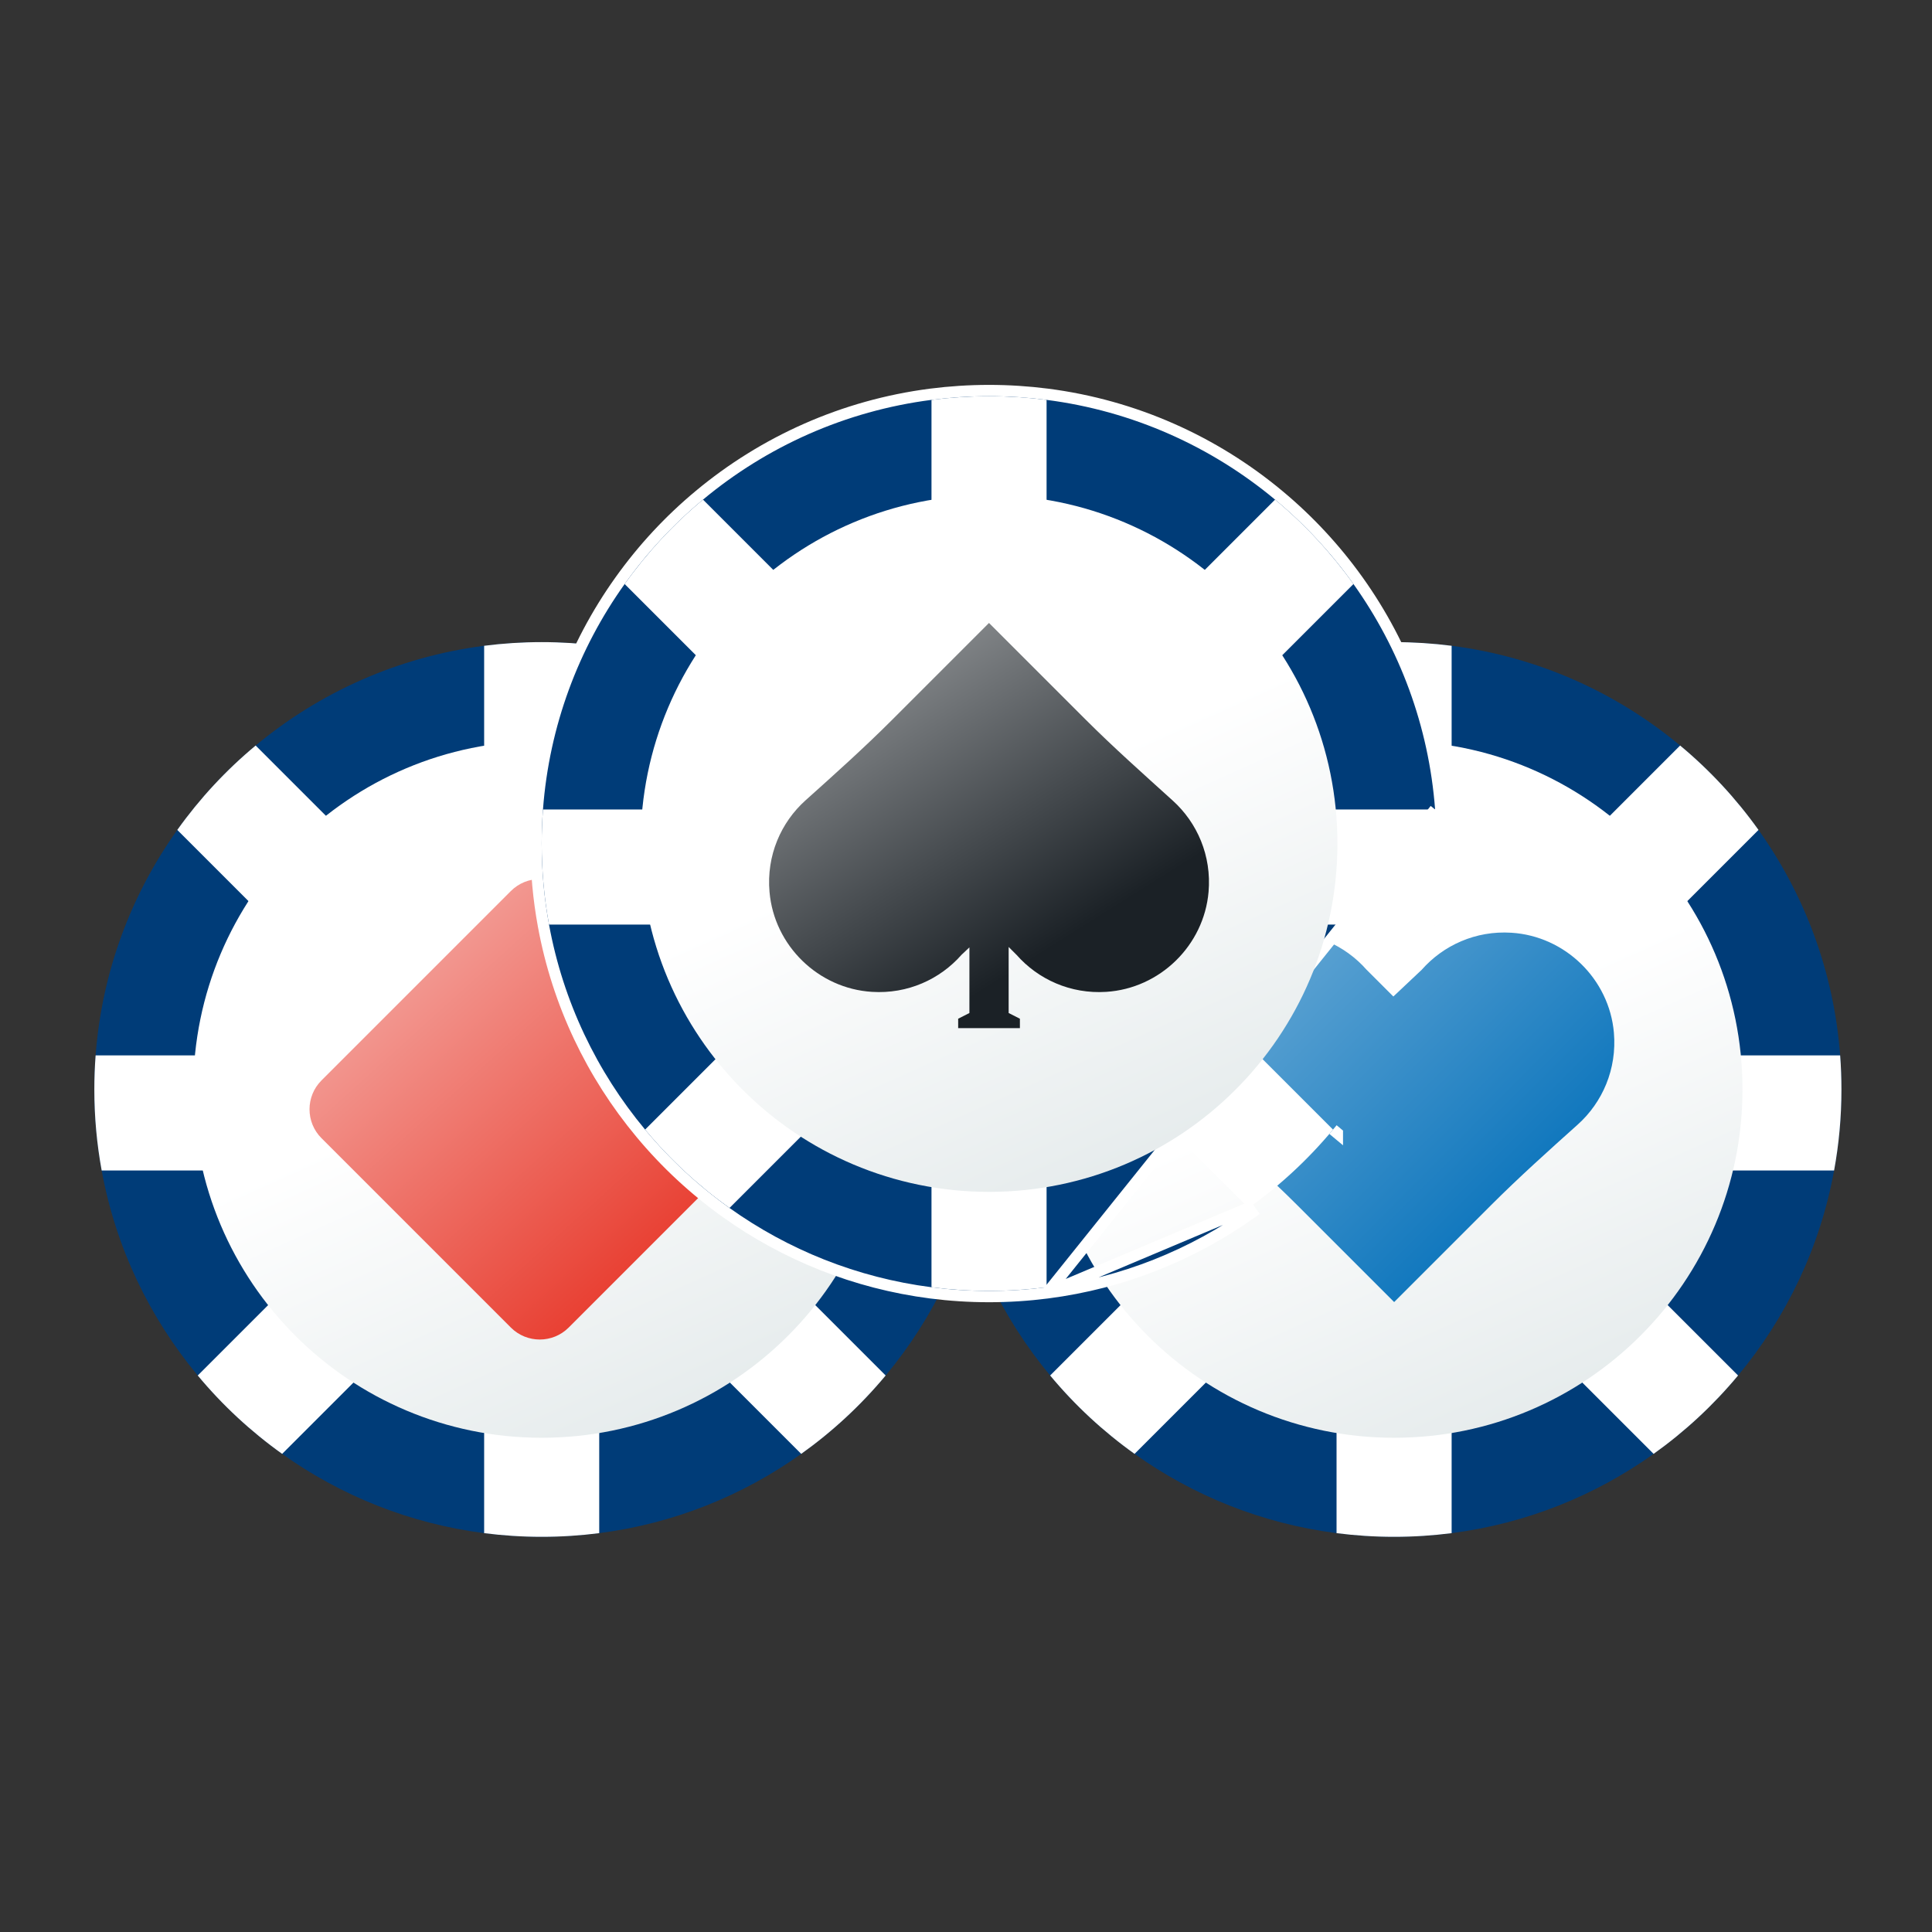
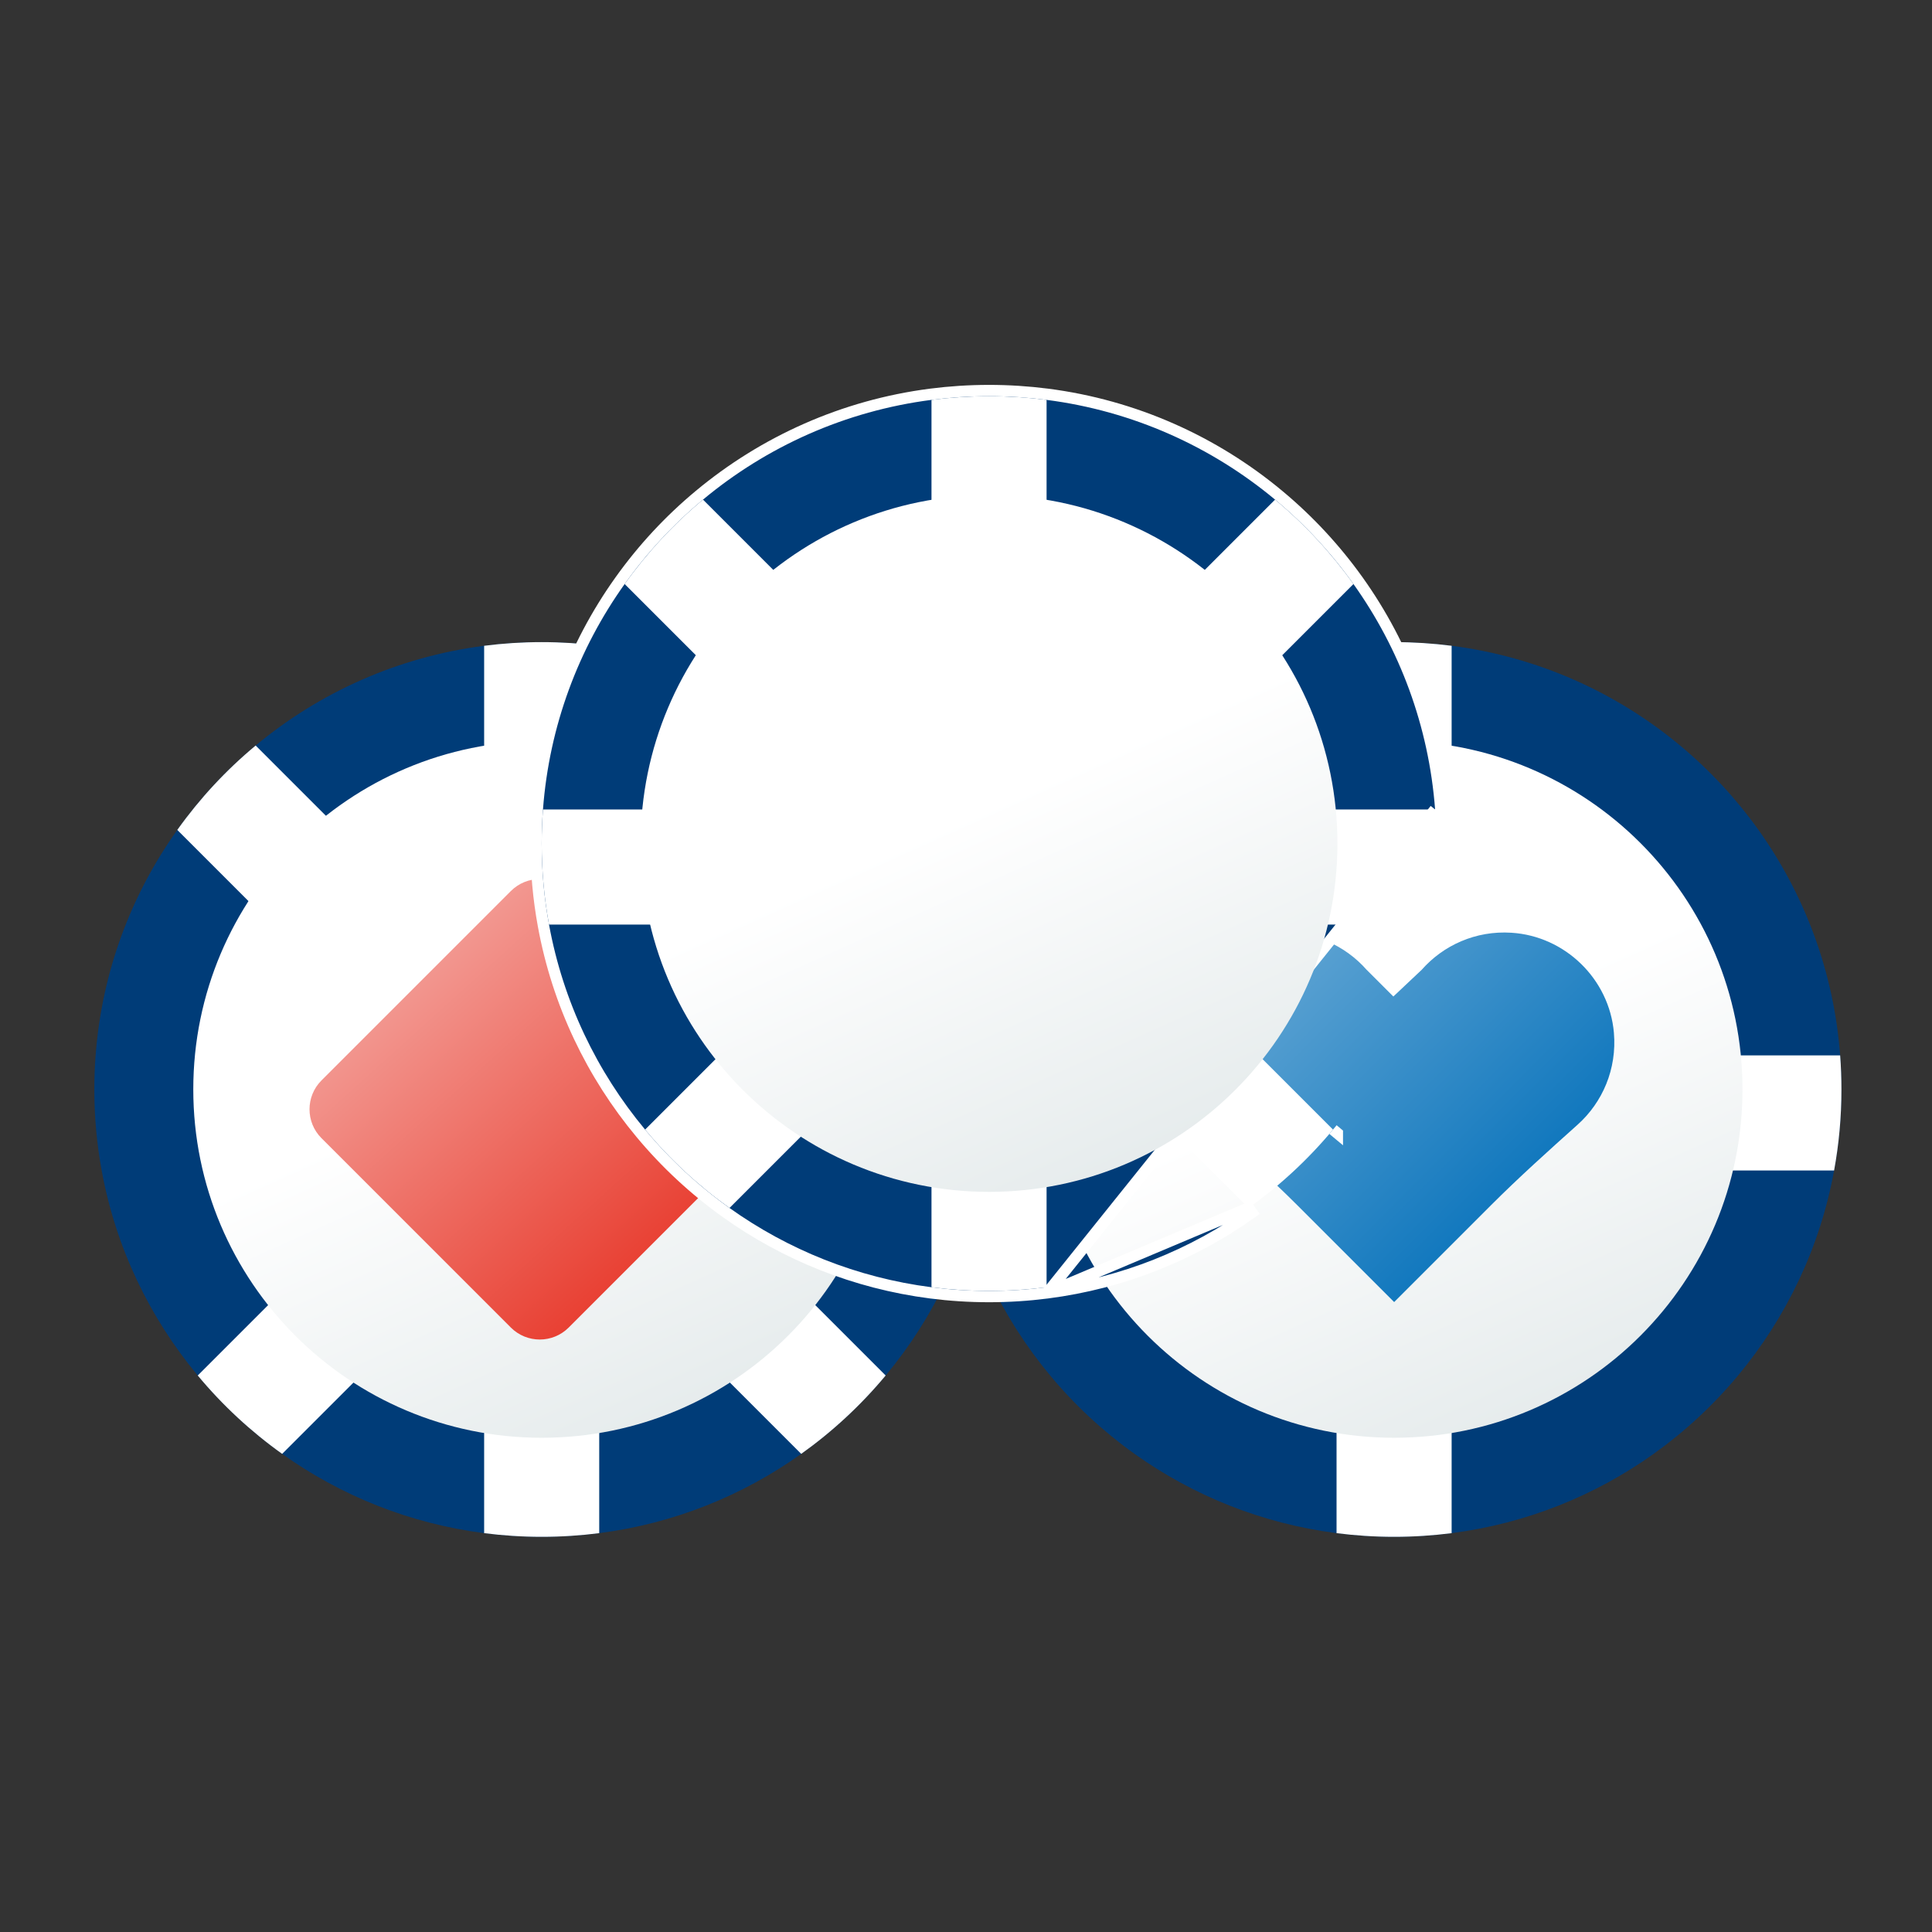
<svg xmlns="http://www.w3.org/2000/svg" width="512" height="512" viewBox="0 0 512 512" fill="none">
  <rect x="0" y="0" width="512" height="512" fill="#333333" stroke="none" />
  <path d="M262.104 288.72C262.104 296.049 261.44 303.224 260.16 310.189C256.435 330.605 247.47 349.198 234.707 364.521C228.18 372.368 220.657 379.349 212.331 385.293C196.847 396.347 178.586 403.757 158.801 406.3C153.805 406.94 148.719 407.272 143.552 407.272C138.385 407.272 133.291 406.94 128.303 406.3C108.519 403.757 90.257 396.339 74.773 385.293C66.448 379.349 58.924 372.368 52.405 364.521C39.642 349.198 30.677 330.605 26.944 310.189C25.664 303.224 25 296.049 25 288.72C25 285.683 25.113 282.67 25.34 279.69C27.008 257.509 34.783 237.036 46.987 219.94C52.923 211.615 59.904 204.092 67.751 197.573C84.62 183.53 105.441 174.079 128.303 171.14C133.291 170.5 138.385 170.168 143.552 170.168C148.719 170.168 153.805 170.5 158.801 171.14C181.663 174.079 202.484 183.522 219.353 197.573C227.2 204.092 234.181 211.615 240.125 219.94C252.321 237.036 260.096 257.509 261.764 279.69C261.991 282.67 262.104 285.683 262.104 288.72Z" fill="#003C78" />
-   <path d="M262.104 288.72C262.104 296.049 261.44 303.224 260.16 310.189H26.944C25.664 303.224 25 296.049 25 288.72C25 285.683 25.113 282.67 25.34 279.69H261.764C261.991 282.67 262.104 285.683 262.104 288.72Z" fill="white" />
  <path d="M234.707 364.521C228.179 372.368 220.656 379.349 212.331 385.293L158.801 331.763L143.551 316.514L137.226 310.189L128.302 301.256L106.736 279.69L46.986 219.94C52.922 211.615 59.903 204.092 67.751 197.573L149.868 279.69L158.801 288.615L165.125 294.939L234.707 364.521Z" fill="white" />
  <path d="M158.801 171.14V406.3C153.804 406.94 148.719 407.272 143.552 407.272C138.385 407.272 133.291 406.94 128.303 406.3V171.14C133.291 170.5 138.385 170.168 143.552 170.168C148.719 170.168 153.804 170.5 158.801 171.14Z" fill="white" />
  <path d="M240.126 219.94L180.376 279.69L165.127 294.939L158.802 301.264L128.303 331.763L74.773 385.293C66.448 379.349 58.925 372.368 52.405 364.521L106.737 310.189L121.986 294.939L143.552 273.374L158.802 258.124L219.353 197.573C227.201 204.092 234.181 211.615 240.126 219.94Z" fill="white" />
  <path d="M143.551 381.025C194.543 381.025 235.881 339.688 235.881 288.695C235.881 237.703 194.543 196.366 143.551 196.366C92.559 196.366 51.222 237.703 51.222 288.695C51.222 339.688 92.559 381.025 143.551 381.025Z" fill="url(#paint0_linear_27_37)" />
  <path d="M135.39 351.822L85.196 301.629C80.969 297.401 80.969 290.55 85.196 286.323L135.39 236.129C139.617 231.902 146.468 231.902 150.696 236.129L200.889 286.323C205.117 290.55 205.117 297.401 200.889 301.629L150.696 351.822C146.468 356.042 139.617 356.042 135.39 351.822Z" fill="url(#paint1_linear_27_37)" />
  <path d="M488 288.72C488 296.049 487.336 303.224 486.056 310.188C482.331 330.604 473.366 349.198 460.603 364.52C454.076 372.368 446.552 379.348 438.227 385.293C422.743 396.347 404.481 403.757 384.697 406.3C379.7 406.94 374.614 407.272 369.448 407.272C364.281 407.272 359.187 406.94 354.198 406.3C334.414 403.757 316.152 396.339 300.668 385.293C292.343 379.348 284.82 372.368 278.3 364.52C265.537 349.198 256.572 330.604 252.839 310.188C251.56 303.224 250.896 296.049 250.896 288.72C250.896 285.683 251.009 282.67 251.236 279.69C252.904 257.508 260.678 237.036 272.883 219.94C278.819 211.615 285.799 204.092 293.647 197.572C310.516 183.53 331.337 174.079 354.198 171.139C359.187 170.499 364.281 170.167 369.448 170.167C374.614 170.167 379.7 170.499 384.697 171.139C407.558 174.079 428.379 183.522 445.248 197.572C453.096 204.092 460.076 211.615 466.021 219.94C478.217 237.036 485.991 257.508 487.659 279.69C487.886 282.67 488 285.683 488 288.72Z" fill="#003C78" />
  <path d="M488 288.72C488 296.049 487.336 303.224 486.056 310.188H252.839C251.56 303.224 250.896 296.049 250.896 288.72C250.896 285.683 251.009 282.67 251.236 279.69H487.659C487.886 282.67 488 285.683 488 288.72Z" fill="white" />
-   <path d="M460.602 364.52C454.075 372.368 446.551 379.349 438.226 385.293L384.696 331.763L369.447 316.513L363.122 310.188L354.198 301.256L332.632 279.69L272.882 219.94C278.818 211.615 285.799 204.092 293.646 197.573L375.764 279.69L384.696 288.614L391.021 294.939L460.602 364.52Z" fill="white" />
  <path d="M384.697 171.139V406.3C379.7 406.94 374.614 407.272 369.447 407.272C364.281 407.272 359.187 406.94 354.198 406.3V171.139C359.187 170.499 364.281 170.167 369.447 170.167C374.614 170.167 379.7 170.499 384.697 171.139Z" fill="white" />
-   <path d="M466.021 219.94L406.271 279.69L391.022 294.939L384.697 301.264L354.199 331.763L300.668 385.293C292.343 379.349 284.82 372.368 278.301 364.52L332.633 310.188L347.882 294.939L369.448 273.373L384.697 258.124L445.249 197.573C453.096 204.092 460.077 211.615 466.021 219.94Z" fill="white" />
  <path d="M369.448 381.025C420.44 381.025 461.777 339.687 461.777 288.695C461.777 237.703 420.44 196.366 369.448 196.366C318.455 196.366 277.118 237.703 277.118 288.695C277.118 339.687 318.455 381.025 369.448 381.025Z" fill="url(#paint2_linear_27_37)" />
  <path d="M418.111 298.025C410.312 305.014 402.522 312.003 395.12 319.404L369.464 345.06L343.817 319.413C336.374 311.97 328.495 304.981 320.696 297.911C314.225 292.048 310.387 283.318 311.213 273.697C312.444 259.485 324.122 248.09 338.367 247.183C347.85 246.576 356.45 250.504 362.176 257.015H362.184L369.254 264.084L376.753 257.015C382.478 250.52 391.055 246.584 400.522 247.183C414.759 248.066 426.469 259.46 427.7 273.673C428.534 283.351 424.655 292.153 418.111 298.025Z" fill="url(#paint3_linear_27_37)" />
  <path d="M277.545 342.62L277.545 342.62C272.485 343.268 267.336 343.604 262.105 343.604C256.874 343.604 251.716 343.268 246.665 342.62L246.664 342.62C226.628 340.045 208.134 332.532 192.454 321.346L192.454 321.346C184.024 315.327 176.406 308.259 169.804 300.311C156.881 284.797 147.802 265.968 144.021 245.292C142.725 238.238 142.053 230.972 142.053 223.552C142.053 220.478 142.167 217.428 142.397 214.409C144.087 191.946 151.96 171.213 164.319 153.901C170.33 145.471 177.398 137.853 185.346 131.251C202.426 117.032 223.512 107.461 246.664 104.484L246.665 104.484C251.716 103.836 256.874 103.5 262.105 103.5C267.336 103.5 272.485 103.836 277.545 104.484L277.545 104.484C300.698 107.461 321.784 117.025 338.866 131.252C346.812 137.854 353.88 145.472 359.899 153.901L359.899 153.901C372.249 171.213 380.123 191.947 381.812 214.41M277.545 342.62L380.317 214.522M277.545 342.62C297.581 340.045 316.075 332.54 331.756 321.346L330.884 320.125L277.545 342.62ZM381.812 214.41L380.317 214.522M381.812 214.41C381.812 214.409 381.812 214.409 381.812 214.409L380.317 214.522M381.812 214.41C382.042 217.428 382.157 220.478 382.157 223.552C382.157 230.972 381.484 238.238 380.189 245.292M380.317 214.522C380.543 217.503 380.657 220.515 380.657 223.552C380.657 230.881 379.993 238.056 378.713 245.021M380.189 245.292C380.189 245.291 380.189 245.291 380.189 245.29L378.713 245.021M380.189 245.292L378.713 245.021M380.189 245.292L378.713 245.021M354.413 300.312L353.26 299.353L354.413 300.313C354.413 300.313 354.413 300.312 354.413 300.312Z" fill="#003C78" stroke="white" stroke-width="3" />
  <path d="M380.657 223.552C380.657 230.881 379.993 238.056 378.713 245.021H145.496C144.217 238.056 143.553 230.881 143.553 223.552C143.553 220.515 143.666 217.503 143.893 214.522H380.317C380.543 217.503 380.657 220.515 380.657 223.552Z" fill="white" />
  <path d="M353.259 299.353C346.732 307.2 339.209 314.181 330.883 320.125L277.353 266.595L262.104 251.346L255.779 245.021L246.855 236.088L225.289 214.523L165.539 154.773C171.475 146.448 178.456 138.924 186.303 132.405L268.421 214.523L277.353 223.447L283.678 229.772L353.259 299.353Z" fill="white" />
  <path d="M277.354 105.972V341.132C272.357 341.772 267.271 342.104 262.105 342.104C256.938 342.104 251.844 341.772 246.855 341.132V105.972C251.844 105.332 256.938 105 262.105 105C267.271 105 272.357 105.332 277.354 105.972Z" fill="white" />
  <path d="M358.678 154.773L298.928 214.523L283.679 229.772L277.354 236.097L246.856 266.595L193.326 320.125C185.001 314.181 177.477 307.2 170.958 299.353L225.29 245.021L240.539 229.772L262.105 208.206L277.354 192.957L337.906 132.405C345.753 138.924 352.734 146.448 358.678 154.773Z" fill="white" />
  <path d="M262.104 315.857C313.096 315.857 354.433 274.52 354.433 223.528C354.433 172.536 313.096 131.198 262.104 131.198C211.112 131.198 169.774 172.536 169.774 223.528C169.774 274.52 211.112 315.857 262.104 315.857Z" fill="url(#paint4_linear_27_37)" />
-   <path d="M310.807 212.182C303.016 205.12 295.145 198.139 287.71 190.705L262.095 165.09L236.464 190.721C229.07 198.115 221.287 205.096 213.497 212.077C206.961 217.932 203.082 226.727 203.933 236.388C205.164 250.584 216.85 261.971 231.07 262.853C240.537 263.453 249.105 259.525 254.815 253.03L256.904 251.062V268.457L253.924 269.972V272.466H270.283V269.972L267.302 268.457V250.957L269.376 253.03H269.384C275.101 259.533 283.693 263.461 293.16 262.853C307.389 261.946 319.051 250.56 320.282 236.364C321.108 226.759 317.277 218.037 310.807 212.182Z" fill="url(#paint5_linear_27_37)" />
  <defs>
    <linearGradient id="paint0_linear_27_37" x1="139.722" y1="280.169" x2="334.595" y2="714.16" gradientUnits="userSpaceOnUse">
      <stop stop-color="white" />
      <stop offset="1" stop-color="#8CA6AA" />
    </linearGradient>
    <linearGradient id="paint1_linear_27_37" x1="183.684" y1="338.973" x2="33.945" y2="173.19" gradientUnits="userSpaceOnUse">
      <stop stop-color="#E73527" />
      <stop offset="1" stop-color="white" />
    </linearGradient>
    <linearGradient id="paint2_linear_27_37" x1="365.62" y1="280.168" x2="560.492" y2="714.16" gradientUnits="userSpaceOnUse">
      <stop stop-color="white" />
      <stop offset="1" stop-color="#8CA6AA" />
    </linearGradient>
    <linearGradient id="paint3_linear_27_37" x1="418.87" y1="325.483" x2="211.566" y2="119.232" gradientUnits="userSpaceOnUse">
      <stop stop-color="#006EB9" />
      <stop offset="1" stop-color="white" />
    </linearGradient>
    <linearGradient id="paint4_linear_27_37" x1="258.275" y1="215.001" x2="453.148" y2="648.993" gradientUnits="userSpaceOnUse">
      <stop stop-color="white" />
      <stop offset="1" stop-color="#8CA6AA" />
    </linearGradient>
    <linearGradient id="paint5_linear_27_37" x1="274.597" y1="253.65" x2="175.836" y2="96.421" gradientUnits="userSpaceOnUse">
      <stop stop-color="#1B2126" />
      <stop offset="1" stop-color="white" />
    </linearGradient>
  </defs>
</svg>